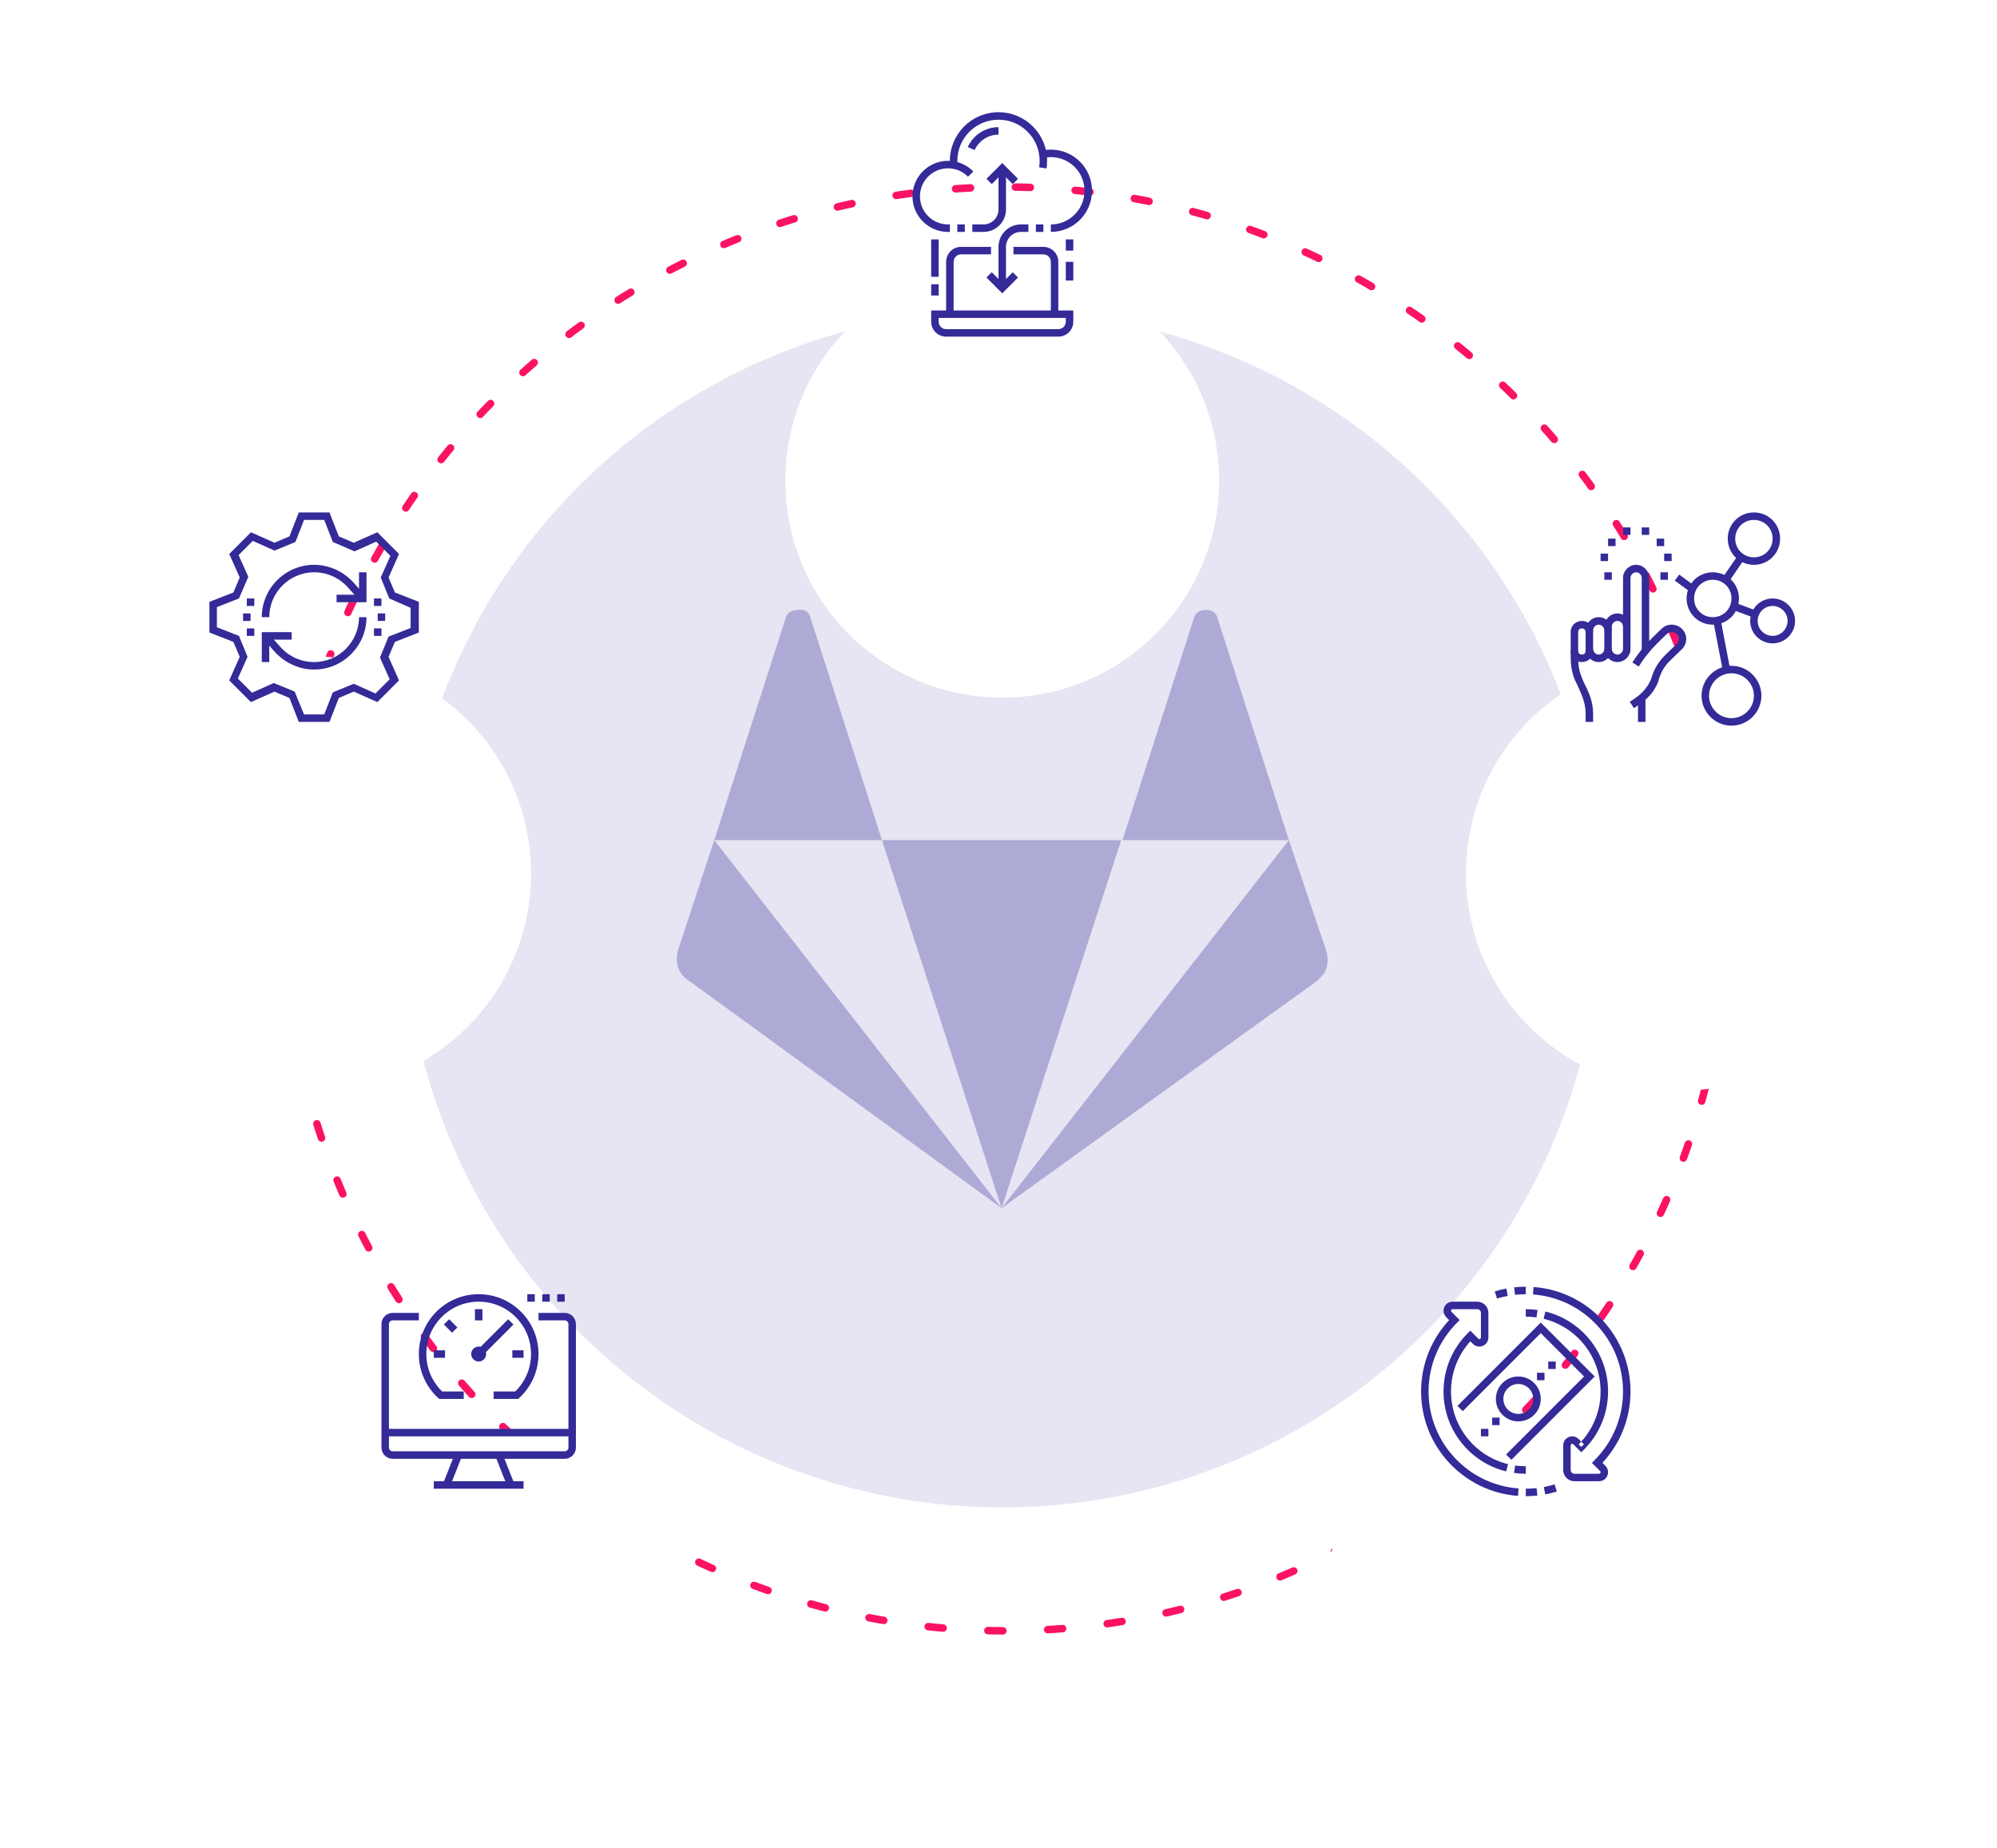
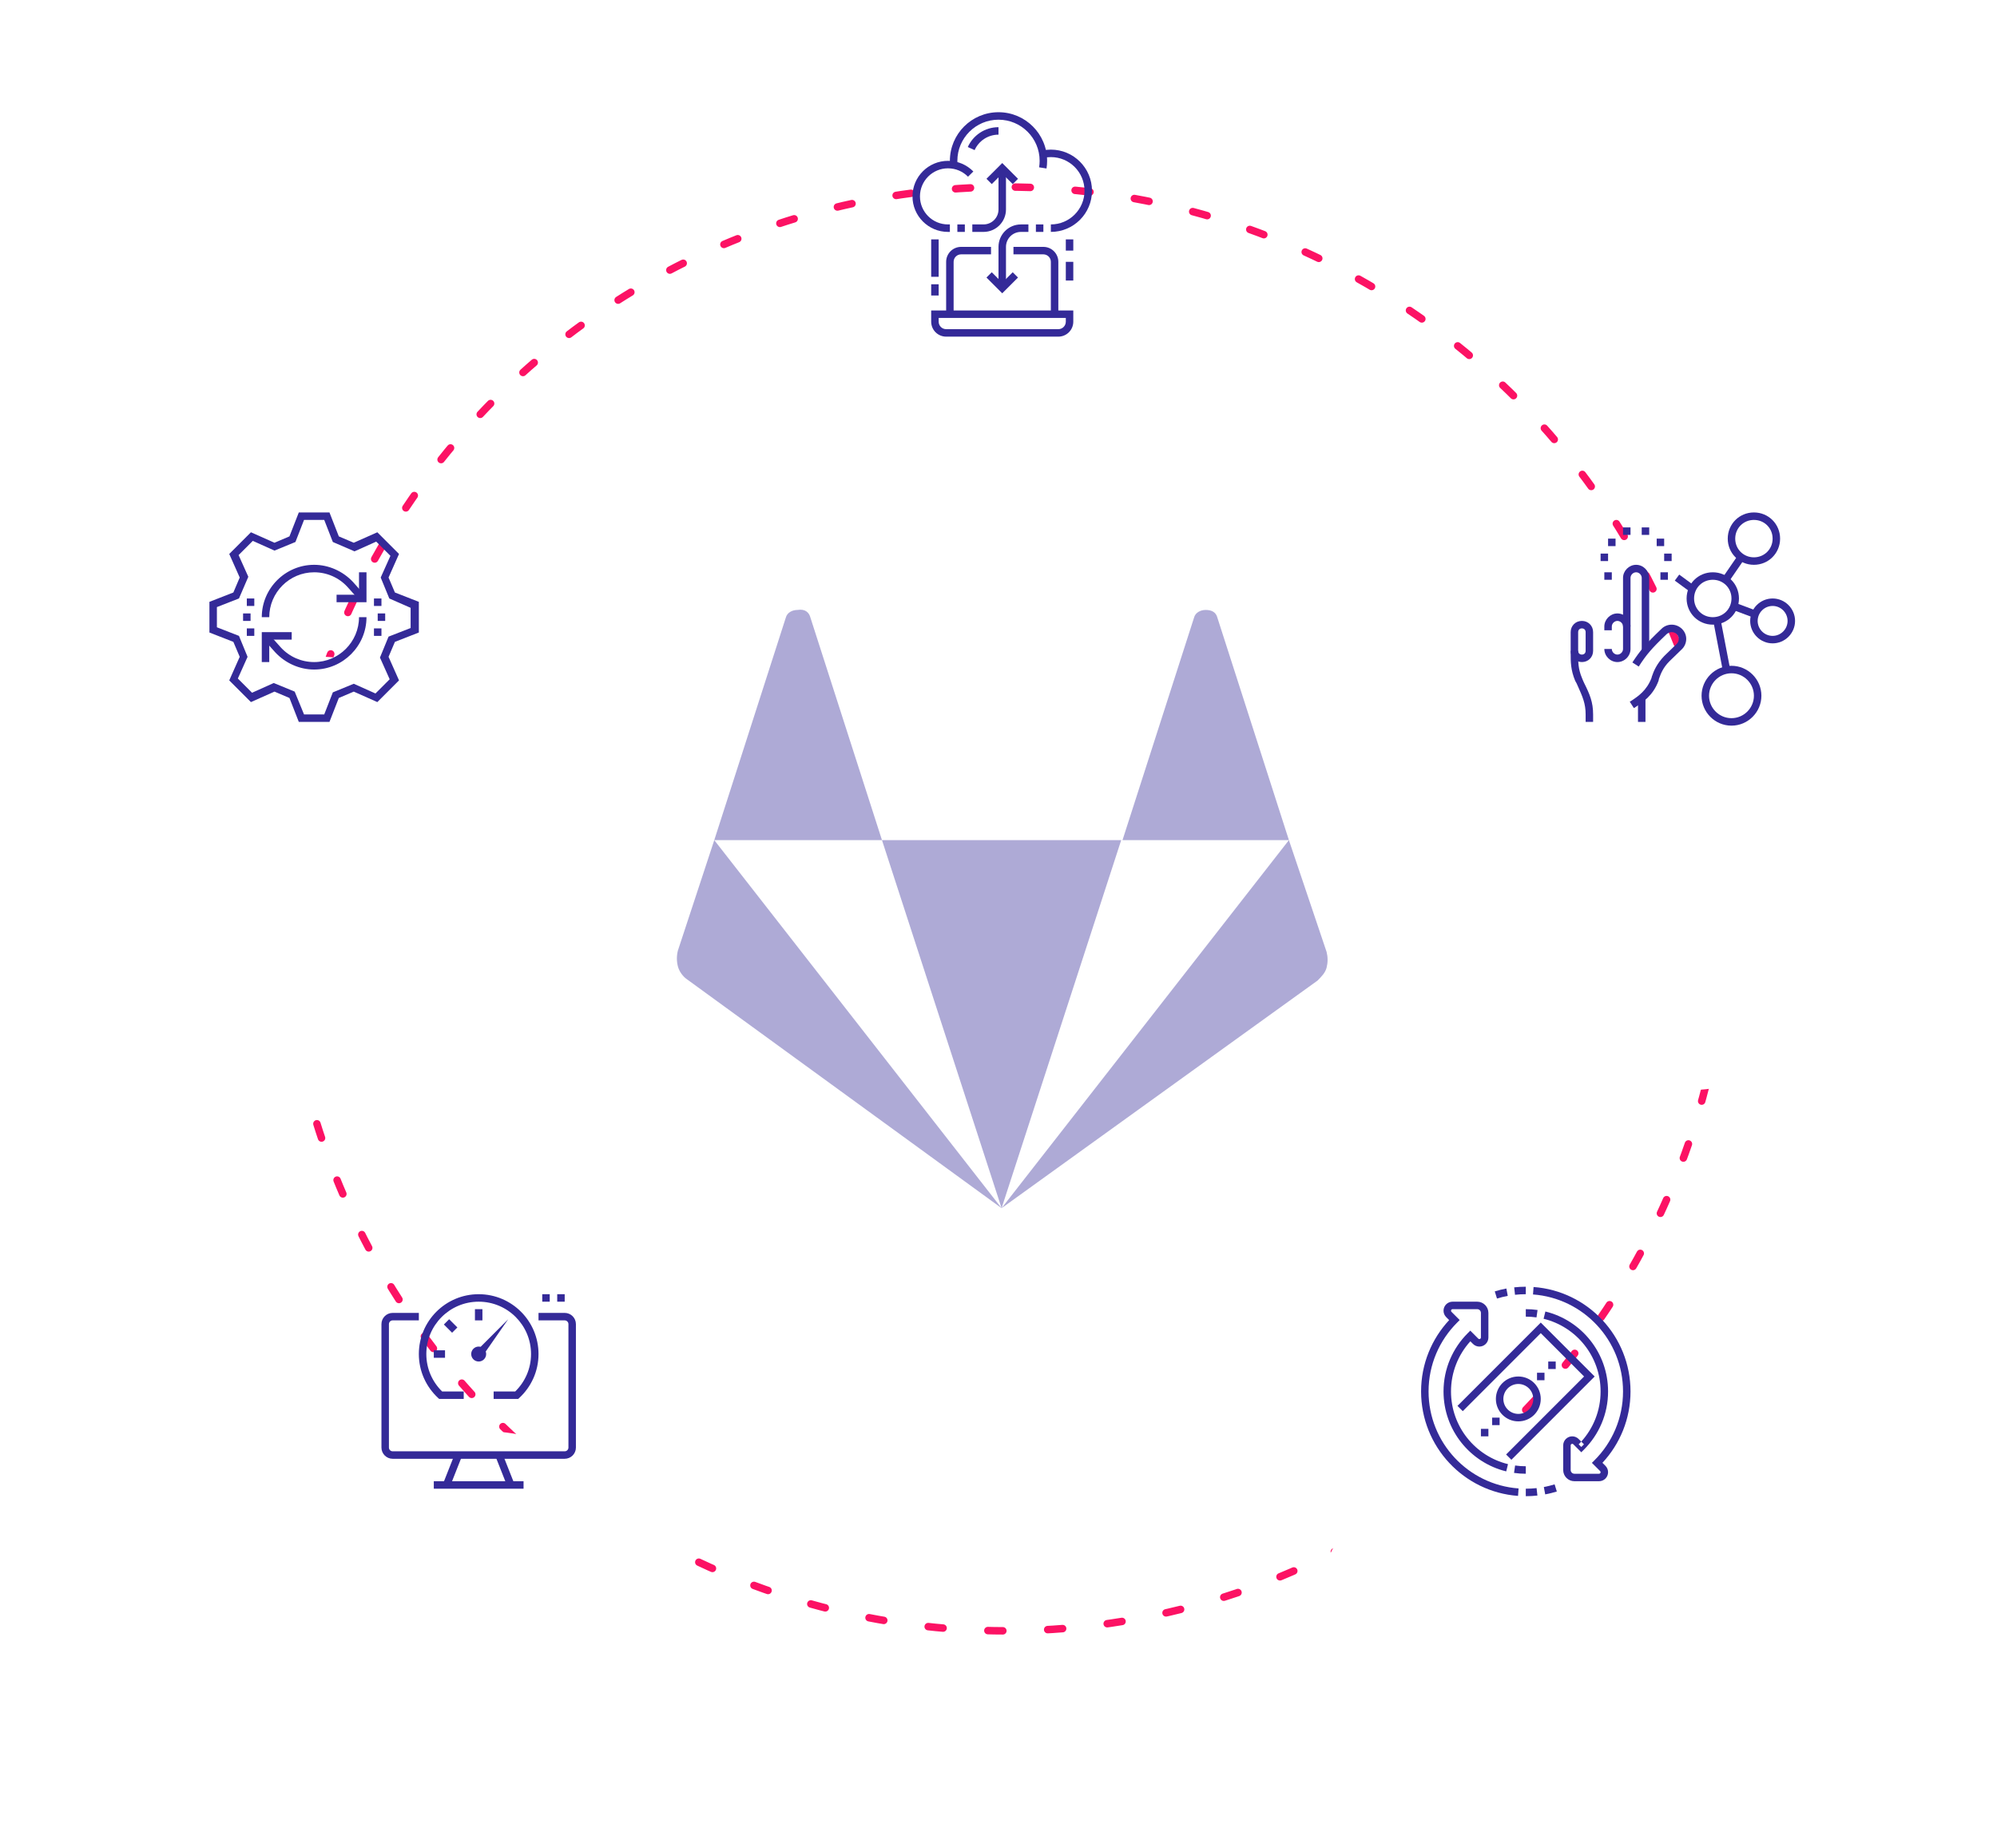
<svg xmlns="http://www.w3.org/2000/svg" width="534" height="494" viewBox="0 0 534 494" fill="none">
  <circle cx="269" cy="243" r="193" stroke="#FC1264" stroke-width="2" stroke-linecap="round" stroke-linejoin="round" stroke-dasharray="4 12" />
-   <circle cx="268" cy="243" r="160" fill="#E7E4F3" />
  <path d="M267.826 323L183.694 261.808C182.651 261.113 181.608 259.722 181.261 258.332C180.913 256.941 180.913 255.55 181.261 254.159L190.995 224.607L267.826 323ZM216.721 165.153L235.842 224.607H190.995L210.116 165.153C210.464 163.763 211.854 163.067 213.245 163.067C215.331 162.72 216.374 163.763 216.721 165.153ZM235.842 224.607H299.81L267.826 323L235.842 224.607ZM354.739 254.507C355.087 255.898 355.087 257.289 354.739 258.679C354.392 260.07 353.349 261.113 352.306 262.156L267.826 323L344.657 224.607L354.739 254.507ZM344.657 224.607H300.158L319.279 165.153C319.626 163.763 321.017 163.067 322.408 163.067C324.146 163.067 325.189 163.763 325.536 165.153L344.657 224.607Z" fill="#AEAAD6" />
  <g filter="url(#filter0_dddd_1859_17547)">
    <circle r="58" transform="matrix(1 0 0 -1 128 372)" fill="white" />
  </g>
  <path fill-rule="evenodd" clip-rule="evenodd" d="M105 353C104.447 353 104 353.447 104 354V387C104 387.553 104.447 388 105 388H151C151.553 388 152 387.553 152 387V354C152 353.447 151.553 353 151 353H144V351H151C152.657 351 154 352.343 154 354V387C154 388.657 152.657 390 151 390H105C103.343 390 102 388.657 102 387V354C102 352.343 103.343 351 105 351H112V353H105Z" fill="#342A98" />
-   <path fill-rule="evenodd" clip-rule="evenodd" d="M153 384H103V382H153V384Z" fill="#342A98" />
  <path fill-rule="evenodd" clip-rule="evenodd" d="M140 398H116V396H140V398Z" fill="#342A98" />
  <path fill-rule="evenodd" clip-rule="evenodd" d="M123.503 389.367L120.342 397.367L118.482 396.633L121.643 388.633L123.503 389.367Z" fill="#342A98" />
  <path fill-rule="evenodd" clip-rule="evenodd" d="M134.357 388.633L137.518 396.633L135.658 397.367L132.497 389.367L134.357 388.633Z" fill="#342A98" />
  <path fill-rule="evenodd" clip-rule="evenodd" d="M112 362C112 353.164 119.164 346 128 346C136.836 346 144 353.164 144 362C144 366.646 142.008 370.815 138.853 373.734L138.566 374H132V372H137.775C140.379 369.456 142 365.922 142 362C142 354.268 135.732 348 128 348C120.268 348 114 354.268 114 362C114 365.922 115.621 369.456 118.225 372H124V374H117.434L117.147 373.734C113.992 370.815 112 366.646 112 362Z" fill="#342A98" />
  <path fill-rule="evenodd" clip-rule="evenodd" d="M127 353V350H129V353H127Z" fill="#342A98" />
  <path fill-rule="evenodd" clip-rule="evenodd" d="M120.891 356.305L118.691 354.105L120.105 352.691L122.305 354.891L120.891 356.305Z" fill="#342A98" />
  <path fill-rule="evenodd" clip-rule="evenodd" d="M119 363H116V361H119V363Z" fill="#342A98" />
-   <path fill-rule="evenodd" clip-rule="evenodd" d="M128 360.586L135.89 352.696L137.304 354.11L129.414 362L128 360.586Z" fill="#342A98" />
-   <path fill-rule="evenodd" clip-rule="evenodd" d="M137 361H140V363H137V361Z" fill="#342A98" />
+   <path fill-rule="evenodd" clip-rule="evenodd" d="M128 360.586L135.89 352.696L129.414 362L128 360.586Z" fill="#342A98" />
  <path d="M151 346H149V348H151V346Z" fill="#342A98" />
  <path d="M147 346H145V348H147V346Z" fill="#342A98" />
-   <path d="M143 346H141V348H143V346Z" fill="#342A98" />
  <path fill-rule="evenodd" clip-rule="evenodd" d="M126 362C126 360.895 126.895 360 128 360C129.105 360 130 360.895 130 362C130 363.105 129.105 364 128 364C126.895 364 126 363.105 126 362Z" fill="#342A98" />
  <g filter="url(#filter1_dddd_1859_17547)">
    <circle r="58" transform="matrix(1 0 0 -1 268 60)" fill="white" />
  </g>
  <path fill-rule="evenodd" clip-rule="evenodd" d="M268 75.586L265.199 72.785L263.785 74.199L268 78.414L272.214 74.2L270.8 72.786L268 75.586Z" fill="#342A98" />
  <path fill-rule="evenodd" clip-rule="evenodd" d="M268 43.586L272.215 47.801L270.801 49.215L268 46.414L265.2 49.214L263.786 47.8L268 43.586Z" fill="#342A98" />
  <path fill-rule="evenodd" clip-rule="evenodd" d="M249 83H287V86C287 88.209 285.209 90 283 90H253C250.791 90 249 88.209 249 86V83ZM251 85V86C251 87.105 251.895 88 253 88H283C284.105 88 285 87.105 285 86V85H251Z" fill="#342A98" />
  <path fill-rule="evenodd" clip-rule="evenodd" d="M279 68H271V66H279C281.209 66 283 67.791 283 70V84H281V70C281 68.895 280.105 68 279 68Z" fill="#342A98" />
  <path fill-rule="evenodd" clip-rule="evenodd" d="M257 68C255.895 68 255 68.895 255 70V84H253V70C253 67.791 254.791 66 257 66H265V68H257Z" fill="#342A98" />
  <path fill-rule="evenodd" clip-rule="evenodd" d="M273 62C270.791 62 269 63.791 269 66V77H267V66C267 62.687 269.687 60 273 60H275V62H273Z" fill="#342A98" />
  <path fill-rule="evenodd" clip-rule="evenodd" d="M279 62H277V60H279V62Z" fill="#342A98" />
  <path fill-rule="evenodd" clip-rule="evenodd" d="M267 32C260.925 32 256 36.925 256 43C256 43.354 256.017 43.703 256.049 44.047L254.059 44.237C254.019 43.829 254 43.416 254 43C254 35.821 259.821 30 267 30C274.179 30 280 35.821 280 43C280 43.696 279.945 44.379 279.84 45.045L277.864 44.733C277.953 44.169 278 43.59 278 43C278 36.925 273.075 32 267 32Z" fill="#342A98" />
  <path fill-rule="evenodd" clip-rule="evenodd" d="M281 42C280.344 42 279.704 42.07 279.089 42.203L278.667 40.249C279.419 40.086 280.2 40 281 40C287.075 40 292 44.925 292 51C292 57.075 287.075 62 281 62V60C285.971 60 290 55.971 290 51C290 46.029 285.971 42 281 42Z" fill="#342A98" />
  <path fill-rule="evenodd" clip-rule="evenodd" d="M256 60H258V62H256V60Z" fill="#342A98" />
  <path fill-rule="evenodd" clip-rule="evenodd" d="M253.5 45C249.358 45 246 48.358 246 52.5C246 56.642 249.358 60 253.5 60H254V62H253.5C248.254 62 244 57.746 244 52.5C244 47.254 248.254 43 253.5 43C256.153 43 258.553 44.089 260.276 45.841L258.85 47.243C257.487 45.857 255.595 45 253.5 45Z" fill="#342A98" />
  <path fill-rule="evenodd" clip-rule="evenodd" d="M267 36C264.159 36 261.71 37.693 260.614 40.129L258.79 39.309C260.198 36.181 263.343 34 267 34V36Z" fill="#342A98" />
  <path fill-rule="evenodd" clip-rule="evenodd" d="M285 75V70H287V75H285Z" fill="#342A98" />
  <path fill-rule="evenodd" clip-rule="evenodd" d="M287 64V67H285V64H287Z" fill="#342A98" />
  <path fill-rule="evenodd" clip-rule="evenodd" d="M251 76V79H249V76H251Z" fill="#342A98" />
  <path fill-rule="evenodd" clip-rule="evenodd" d="M251 64V74H249V64H251Z" fill="#342A98" />
  <path fill-rule="evenodd" clip-rule="evenodd" d="M267 56V45H269V56C269 59.313 266.313 62 263 62H260V60H263C265.209 60 267 58.209 267 56Z" fill="#342A98" />
  <g filter="url(#filter2_dddd_1859_17547)">
    <circle r="58" transform="matrix(1 0 0 -1 408 372)" fill="white" />
  </g>
  <path fill-rule="evenodd" clip-rule="evenodd" d="M416.296 398.75C415.284 399.064 414.249 399.321 413.192 399.519L412.824 397.553C413.805 397.369 414.766 397.13 415.704 396.84L416.296 398.75Z" fill="#342A98" />
  <path fill-rule="evenodd" clip-rule="evenodd" d="M411.103 399.83C410.084 399.942 409.049 400 408 400V398C408.975 398 409.938 397.946 410.885 397.842L411.103 399.83Z" fill="#342A98" />
  <path fill-rule="evenodd" clip-rule="evenodd" d="M386.001 350.416C386 349.081 387.082 348 388.415 348H395C396.657 348 398 349.343 398 351V357.588C398 358.919 396.922 360 395.59 360.002L395.589 360.002C394.948 360.002 394.334 359.748 393.881 359.295L393.173 358.588C389.959 362.136 388 366.837 388 372C388 381.404 394.492 389.295 403.24 391.431L402.766 393.373C393.142 391.025 386 382.348 386 372C386 365.924 388.469 360.428 392.449 356.449L393.156 355.742L395.295 357.881C395.372 357.958 395.477 358.002 395.588 358.002C395.815 358.001 396 357.817 396 357.588V351C396 350.447 395.553 350 395 350H388.415C388.186 350 388.001 350.186 388.001 350.414L388.001 350.415C388.001 350.525 388.045 350.631 388.122 350.708L390.324 352.91L389.617 353.617C384.911 358.323 382 364.82 382 372C382 385.71 392.613 396.943 406.071 397.93L405.925 399.924C391.429 398.861 380 386.766 380 372C380 364.628 382.852 357.922 387.508 352.923L386.708 352.122C386.255 351.67 386.001 351.055 386.001 350.416Z" fill="#342A98" />
  <path fill-rule="evenodd" clip-rule="evenodd" d="M405.14 391.797C406.073 391.93 407.029 392 408 392V394C406.933 394 405.883 393.924 404.857 393.777L405.14 391.797Z" fill="#342A98" />
  <path fill-rule="evenodd" clip-rule="evenodd" d="M399.704 345.25C400.716 344.936 401.751 344.679 402.808 344.481L403.176 346.447C402.195 346.631 401.234 346.87 400.296 347.16L399.704 345.25Z" fill="#342A98" />
  <path fill-rule="evenodd" clip-rule="evenodd" d="M404.897 344.17C405.916 344.058 406.951 344 408 344V346C407.025 346 406.062 346.054 405.115 346.158L404.897 344.17Z" fill="#342A98" />
  <path fill-rule="evenodd" clip-rule="evenodd" d="M410.075 344.076C424.571 345.139 436 357.234 436 372C436 379.372 433.148 386.078 428.492 391.077L429.296 391.881C429.747 392.334 430.001 392.948 430.001 393.588C430.001 394.921 428.919 396 427.588 396H421C419.343 396 418 394.657 418 393V386.415C418 385.082 419.082 383.999 420.416 384.001L420.415 385.001V384.001C420.416 384.001 420.416 384.001 420.416 384.001C421.056 384.001 421.67 384.255 422.122 384.708L422.827 385.412C422.603 385.66 422.373 385.901 422.137 386.137L422.844 386.844L423.551 386.137L422.827 385.412C426.041 381.864 428 377.163 428 372C428 362.596 421.509 354.705 412.76 352.569L413.234 350.627C422.858 352.975 430 361.652 430 372C430 378.076 427.531 383.572 423.551 387.551L422.844 388.258L420.708 386.122C420.631 386.045 420.525 386.001 420.415 386.001H420.414C420.186 386.001 420 386.186 420 386.415V393C420 393.553 420.447 394 421 394H427.588C427.817 394 428.001 393.815 428.001 393.588C428.001 393.479 427.958 393.373 427.88 393.294C427.879 393.293 427.879 393.293 427.879 393.293L425.676 391.09L426.383 390.383C431.089 385.677 434 379.18 434 372C434 358.29 423.387 347.057 409.929 346.07L410.075 344.076Z" fill="#342A98" />
  <path fill-rule="evenodd" clip-rule="evenodd" d="M410.861 352.203C409.927 352.07 408.971 352 408 352V350C409.067 350 410.117 350.076 411.143 350.223L410.861 352.203Z" fill="#342A98" />
  <path fill-rule="evenodd" clip-rule="evenodd" d="M412 353.586L426.414 368L404.145 390.27L402.731 388.856L423.586 368L412 356.414L391.145 377.27L389.731 375.856L412 353.586Z" fill="#342A98" />
  <path fill-rule="evenodd" clip-rule="evenodd" d="M406 370C403.791 370 402 371.791 402 374C402 376.209 403.791 378 406 378C408.209 378 410 376.209 410 374C410 371.791 408.209 370 406 370ZM400 374C400 370.686 402.686 368 406 368C409.314 368 412 370.686 412 374C412 377.314 409.314 380 406 380C402.686 380 400 377.314 400 374Z" fill="#342A98" />
  <path d="M398 382H396V384H398V382Z" fill="#342A98" />
  <path d="M401 379H399V381H401V379Z" fill="#342A98" />
  <path d="M413 367H411V369H413V367Z" fill="#342A98" />
  <path d="M416 364H414V366H416V364Z" fill="#342A98" />
  <g filter="url(#filter3_dddd_1859_17547)">
    <circle r="58" transform="matrix(1 0 0 -1 450 165)" fill="white" />
  </g>
  <path d="M423 177C421.3 177 420 175.7 420 174V169C420 167.3 421.3 166 423 166C424.7 166 426 167.3 426 169V174C426 175.7 424.7 177 423 177ZM423 168C422.4 168 422 168.4 422 169V174C422 174.6 422.4 175 423 175C423.6 175 424 174.6 424 174V169C424 168.4 423.6 168 423 168Z" fill="#342A98" />
  <path d="M441 174.2H439V154.5C439 153.7 438.3 153 437.5 153C436.7 153 436 153.7 436 154.5V167.5H434V154.5C434 152.6 435.6 151 437.5 151C439.4 151 441 152.6 441 154.5V174.2Z" fill="#342A98" />
  <path d="M436.9 189.3L435.8 187.6L436.3 187.3C438.1 186.1 440.3 184.6 441.6 181.3L441.7 180.9C442.2 179.4 443 177.5 445 175.4L448.4 172.1C448.7 171.8 448.9 171.3 448.9 170.8C448.9 169.8 448.1 169 447 169C446.5 169 446.1 169.2 445.7 169.5C441.5 173.5 440.2 175.1 438.2 178.2L436.5 177.1C438.6 173.9 440 172.2 444.3 168.1C445 167.4 446 167 447 167C449.1 167 450.9 168.7 450.9 170.8C450.9 171.8 450.5 172.8 449.8 173.5L446.4 176.8C444.7 178.5 444.1 180.1 443.6 181.5L443.5 182C442 186 439.3 187.7 437.4 189L436.9 189.3Z" fill="#342A98" />
  <path d="M426 193H424V191C424 188.1 423.2 186.3 421.9 183.4C421.7 182.9 421.5 182.5 421.2 182C420 179.1 420 177 420 174.7V174H422V174.8C422 177 422 178.8 423 181.2C423.2 181.7 423.4 182.2 423.6 182.6C425.1 185.6 426 187.7 426 191V193Z" fill="#342A98" />
  <path d="M440 186.7H438V193H440V186.7Z" fill="#342A98" />
  <path d="M436 141H434V143H436V141Z" fill="#342A98" />
  <path d="M432 144H430V146H432V144Z" fill="#342A98" />
  <path d="M430 148H428V150H430V148Z" fill="#342A98" />
  <path d="M431 153H429V155H431V153Z" fill="#342A98" />
  <path d="M441 141H439V143H441V141Z" fill="#342A98" />
  <path d="M445 144H443V146H445V144Z" fill="#342A98" />
  <path d="M447 148H445V150H447V148Z" fill="#342A98" />
  <path d="M446 153H444V155H446V153Z" fill="#342A98" />
  <path d="M458 167C454.1 167 451 163.9 451 160C451 156.1 454.1 153 458 153C461.9 153 465 156.1 465 160C465 163.9 461.9 167 458 167ZM458 155C455.2 155 453 157.2 453 160C453 162.8 455.2 165 458 165C460.8 165 463 162.8 463 160C463 157.2 460.8 155 458 155Z" fill="#342A98" />
  <path d="M474 172C470.7 172 468 169.3 468 166C468 162.7 470.7 160 474 160C477.3 160 480 162.7 480 166C480 169.3 477.3 172 474 172ZM474 162C471.8 162 470 163.8 470 166C470 168.2 471.8 170 474 170C476.2 170 478 168.2 478 166C478 163.8 476.2 162 474 162Z" fill="#342A98" />
  <path d="M463 194C458.6 194 455 190.4 455 186C455 181.6 458.6 178 463 178C467.4 178 471 181.6 471 186C471 190.4 467.4 194 463 194ZM463 180C459.7 180 457 182.7 457 186C457 189.3 459.7 192 463 192C466.3 192 469 189.3 469 186C469 182.7 466.3 180 463 180Z" fill="#342A98" />
  <path d="M469 151C465.1 151 462 147.9 462 144C462 140.1 465.1 137 469 137C472.9 137 476 140.1 476 144C476 147.9 472.9 151 469 151ZM469 139C466.2 139 464 141.2 464 144C464 146.8 466.2 149 469 149C471.8 149 474 146.8 474 144C474 141.2 471.8 139 469 139Z" fill="#342A98" />
  <path d="M460.114 165.734L458.15 166.112L460.698 179.369L462.662 178.991L460.114 165.734Z" fill="#342A98" />
  <path d="M463.952 161.13L463.25 163.003L468.963 165.144L469.665 163.271L463.952 161.13Z" fill="#342A98" />
  <path d="M464.774 148.383L460.583 154.482L462.231 155.615L466.422 149.516L464.774 148.383Z" fill="#342A98" />
  <path d="M449.025 153.614L447.842 155.227L452.035 158.303L453.218 156.69L449.025 153.614Z" fill="#342A98" />
-   <path d="M427.5 177C425.6 177 424 175.4 424 173.5H426C426 174.3 426.7 175 427.5 175C428.3 175 429 174.3 429 173.5V168.5C429 167.7 428.3 167 427.5 167C426.7 167 426 167.7 426 168.5V169H424V168.5C424 166.6 425.6 165 427.5 165C429.4 165 431 166.6 431 168.5V173.5C431 175.4 429.4 177 427.5 177Z" fill="#342A98" />
  <path d="M432.5 177C430.6 177 429 175.4 429 173.5H431C431 174.3 431.7 175 432.5 175C433.3 175 434 174.3 434 173.5V167.5C434 166.7 433.3 166 432.5 166C431.7 166 431 166.7 431 167.5V168.5H429V167.5C429 165.6 430.6 164 432.5 164C434.4 164 436 165.6 436 167.5V173.5C436 175.4 434.4 177 432.5 177Z" fill="#342A98" />
  <g filter="url(#filter4_dddd_1859_17547)">
    <circle r="58" transform="matrix(1 0 0 -1 84 165)" fill="white" />
  </g>
  <path d="M98 161H90V159H96V153H98V161Z" fill="#342A98" />
  <path d="M72 165H70C70 157.3 76.3 151 84 151C87.9 151 91.7 152.7 94.4 155.6L97.8 159.4L96.3 160.7L92.9 156.9C90.6 154.4 87.4 153 84 153C77.4 153 72 158.4 72 165Z" fill="#342A98" />
  <path d="M72 177H70V169H78V171H72V177Z" fill="#342A98" />
  <path d="M84 179C80.1 179 76.3 177.3 73.6 174.4L70.2 170.6L71.7 169.3L75.1 173.1C77.4 175.6 80.6 177 84 177C90.6 177 96 171.6 96 165H98C98 172.7 91.7 179 84 179Z" fill="#342A98" />
  <path d="M103 164H101V166H103V164Z" fill="#342A98" />
  <path d="M102 168H100V170H102V168Z" fill="#342A98" />
  <path d="M102 160H100V162H102V160Z" fill="#342A98" />
  <path d="M67 164H65V166H67V164Z" fill="#342A98" />
  <path d="M68 168H66V170H68V168Z" fill="#342A98" />
  <path d="M68 160H66V162H68V160Z" fill="#342A98" />
  <path d="M88.1 193H79.9L77.4 186.6L73.4 184.9L67.1 187.7L61.3 181.9L64.1 175.6L62.4 171.6L56 169.1V160.9L62.4 158.4L64.1 154.4L61.3 148.1L67.1 142.3L73.4 145.1L77.4 143.4L79.9 137H88.1L90.6 143.4L94.6 145.1L100.9 142.3L106.7 148.1L103.9 154.4L105.6 158.4L112 160.9V169.1L105.6 171.6L103.9 175.6L106.7 181.9L100.9 187.7L94.6 184.9L90.6 186.6L88.1 193ZM81.3 191H86.7L89 185.1L94.6 182.8L100.4 185.4L104.2 181.6L101.6 175.8L103.9 170.2L109.8 167.9V162.5L104.1 160L101.8 154.4L104.4 148.6L100.6 144.8L94.8 147.4L89 144.9L86.7 139H81.3L79 144.9L73.4 147.2L67.6 144.6L63.8 148.4L66.4 154.2L63.9 160L58 162.3V167.7L63.9 170L66.2 175.6L63.6 181.4L67.4 185.2L73.2 182.6L78.8 184.9L81.3 191Z" fill="#342A98" />
  <defs>
    <filter id="filter0_dddd_1859_17547" x="44.519" y="312.704" width="166.963" height="181.296" filterUnits="userSpaceOnUse" color-interpolation-filters="sRGB">
      <feFlood flood-opacity="0" result="BackgroundImageFix" />
      <feColorMatrix in="SourceAlpha" type="matrix" values="0 0 0 0 0 0 0 0 0 0 0 0 0 0 0 0 0 0 127 0" result="hardAlpha" />
      <feOffset dy="1.852" />
      <feGaussianBlur stdDeviation="1.574" />
      <feColorMatrix type="matrix" values="0 0 0 0 0.204 0 0 0 0 0.165 0 0 0 0 0.596 0 0 0 0.017 0" />
      <feBlend mode="normal" in2="BackgroundImageFix" result="effect1_dropShadow_1859_17547" />
      <feColorMatrix in="SourceAlpha" type="matrix" values="0 0 0 0 0 0 0 0 0 0 0 0 0 0 0 0 0 0 127 0" result="hardAlpha" />
      <feOffset dy="8.148" />
      <feGaussianBlur stdDeviation="3.259" />
      <feColorMatrix type="matrix" values="0 0 0 0 0.204 0 0 0 0 0.165 0 0 0 0 0.596 0 0 0 0.027 0" />
      <feBlend mode="normal" in2="effect1_dropShadow_1859_17547" result="effect2_dropShadow_1859_17547" />
      <feColorMatrix in="SourceAlpha" type="matrix" values="0 0 0 0 0 0 0 0 0 0 0 0 0 0 0 0 0 0 127 0" result="hardAlpha" />
      <feOffset dy="20" />
      <feGaussianBlur stdDeviation="6.5" />
      <feColorMatrix type="matrix" values="0 0 0 0 0.204 0 0 0 0 0.165 0 0 0 0 0.596 0 0 0 0.035 0" />
      <feBlend mode="normal" in2="effect2_dropShadow_1859_17547" result="effect3_dropShadow_1859_17547" />
      <feColorMatrix in="SourceAlpha" type="matrix" values="0 0 0 0 0 0 0 0 0 0 0 0 0 0 0 0 0 0 127 0" result="hardAlpha" />
      <feOffset dy="38.519" />
      <feGaussianBlur stdDeviation="12.741" />
      <feColorMatrix type="matrix" values="0 0 0 0 0.204 0 0 0 0 0.165 0 0 0 0 0.596 0 0 0 0.043 0" />
      <feBlend mode="normal" in2="effect3_dropShadow_1859_17547" result="effect4_dropShadow_1859_17547" />
      <feBlend mode="normal" in="SourceGraphic" in2="effect4_dropShadow_1859_17547" result="shape" />
    </filter>
    <filter id="filter1_dddd_1859_17547" x="184.519" y="0.704" width="166.963" height="181.296" filterUnits="userSpaceOnUse" color-interpolation-filters="sRGB">
      <feFlood flood-opacity="0" result="BackgroundImageFix" />
      <feColorMatrix in="SourceAlpha" type="matrix" values="0 0 0 0 0 0 0 0 0 0 0 0 0 0 0 0 0 0 127 0" result="hardAlpha" />
      <feOffset dy="1.852" />
      <feGaussianBlur stdDeviation="1.574" />
      <feColorMatrix type="matrix" values="0 0 0 0 0.204 0 0 0 0 0.165 0 0 0 0 0.596 0 0 0 0.017 0" />
      <feBlend mode="normal" in2="BackgroundImageFix" result="effect1_dropShadow_1859_17547" />
      <feColorMatrix in="SourceAlpha" type="matrix" values="0 0 0 0 0 0 0 0 0 0 0 0 0 0 0 0 0 0 127 0" result="hardAlpha" />
      <feOffset dy="8.148" />
      <feGaussianBlur stdDeviation="3.259" />
      <feColorMatrix type="matrix" values="0 0 0 0 0.204 0 0 0 0 0.165 0 0 0 0 0.596 0 0 0 0.027 0" />
      <feBlend mode="normal" in2="effect1_dropShadow_1859_17547" result="effect2_dropShadow_1859_17547" />
      <feColorMatrix in="SourceAlpha" type="matrix" values="0 0 0 0 0 0 0 0 0 0 0 0 0 0 0 0 0 0 127 0" result="hardAlpha" />
      <feOffset dy="20" />
      <feGaussianBlur stdDeviation="6.5" />
      <feColorMatrix type="matrix" values="0 0 0 0 0.204 0 0 0 0 0.165 0 0 0 0 0.596 0 0 0 0.035 0" />
      <feBlend mode="normal" in2="effect2_dropShadow_1859_17547" result="effect3_dropShadow_1859_17547" />
      <feColorMatrix in="SourceAlpha" type="matrix" values="0 0 0 0 0 0 0 0 0 0 0 0 0 0 0 0 0 0 127 0" result="hardAlpha" />
      <feOffset dy="38.519" />
      <feGaussianBlur stdDeviation="12.741" />
      <feColorMatrix type="matrix" values="0 0 0 0 0.204 0 0 0 0 0.165 0 0 0 0 0.596 0 0 0 0.043 0" />
      <feBlend mode="normal" in2="effect3_dropShadow_1859_17547" result="effect4_dropShadow_1859_17547" />
      <feBlend mode="normal" in="SourceGraphic" in2="effect4_dropShadow_1859_17547" result="shape" />
    </filter>
    <filter id="filter2_dddd_1859_17547" x="324.519" y="312.704" width="166.963" height="181.296" filterUnits="userSpaceOnUse" color-interpolation-filters="sRGB">
      <feFlood flood-opacity="0" result="BackgroundImageFix" />
      <feColorMatrix in="SourceAlpha" type="matrix" values="0 0 0 0 0 0 0 0 0 0 0 0 0 0 0 0 0 0 127 0" result="hardAlpha" />
      <feOffset dy="1.852" />
      <feGaussianBlur stdDeviation="1.574" />
      <feColorMatrix type="matrix" values="0 0 0 0 0.204 0 0 0 0 0.165 0 0 0 0 0.596 0 0 0 0.017 0" />
      <feBlend mode="normal" in2="BackgroundImageFix" result="effect1_dropShadow_1859_17547" />
      <feColorMatrix in="SourceAlpha" type="matrix" values="0 0 0 0 0 0 0 0 0 0 0 0 0 0 0 0 0 0 127 0" result="hardAlpha" />
      <feOffset dy="8.148" />
      <feGaussianBlur stdDeviation="3.259" />
      <feColorMatrix type="matrix" values="0 0 0 0 0.204 0 0 0 0 0.165 0 0 0 0 0.596 0 0 0 0.027 0" />
      <feBlend mode="normal" in2="effect1_dropShadow_1859_17547" result="effect2_dropShadow_1859_17547" />
      <feColorMatrix in="SourceAlpha" type="matrix" values="0 0 0 0 0 0 0 0 0 0 0 0 0 0 0 0 0 0 127 0" result="hardAlpha" />
      <feOffset dy="20" />
      <feGaussianBlur stdDeviation="6.5" />
      <feColorMatrix type="matrix" values="0 0 0 0 0.204 0 0 0 0 0.165 0 0 0 0 0.596 0 0 0 0.035 0" />
      <feBlend mode="normal" in2="effect2_dropShadow_1859_17547" result="effect3_dropShadow_1859_17547" />
      <feColorMatrix in="SourceAlpha" type="matrix" values="0 0 0 0 0 0 0 0 0 0 0 0 0 0 0 0 0 0 127 0" result="hardAlpha" />
      <feOffset dy="38.519" />
      <feGaussianBlur stdDeviation="12.741" />
      <feColorMatrix type="matrix" values="0 0 0 0 0.204 0 0 0 0 0.165 0 0 0 0 0.596 0 0 0 0.043 0" />
      <feBlend mode="normal" in2="effect3_dropShadow_1859_17547" result="effect4_dropShadow_1859_17547" />
      <feBlend mode="normal" in="SourceGraphic" in2="effect4_dropShadow_1859_17547" result="shape" />
    </filter>
    <filter id="filter3_dddd_1859_17547" x="366.519" y="105.704" width="166.963" height="181.296" filterUnits="userSpaceOnUse" color-interpolation-filters="sRGB">
      <feFlood flood-opacity="0" result="BackgroundImageFix" />
      <feColorMatrix in="SourceAlpha" type="matrix" values="0 0 0 0 0 0 0 0 0 0 0 0 0 0 0 0 0 0 127 0" result="hardAlpha" />
      <feOffset dy="1.852" />
      <feGaussianBlur stdDeviation="1.574" />
      <feColorMatrix type="matrix" values="0 0 0 0 0.204 0 0 0 0 0.165 0 0 0 0 0.596 0 0 0 0.017 0" />
      <feBlend mode="normal" in2="BackgroundImageFix" result="effect1_dropShadow_1859_17547" />
      <feColorMatrix in="SourceAlpha" type="matrix" values="0 0 0 0 0 0 0 0 0 0 0 0 0 0 0 0 0 0 127 0" result="hardAlpha" />
      <feOffset dy="8.148" />
      <feGaussianBlur stdDeviation="3.259" />
      <feColorMatrix type="matrix" values="0 0 0 0 0.204 0 0 0 0 0.165 0 0 0 0 0.596 0 0 0 0.027 0" />
      <feBlend mode="normal" in2="effect1_dropShadow_1859_17547" result="effect2_dropShadow_1859_17547" />
      <feColorMatrix in="SourceAlpha" type="matrix" values="0 0 0 0 0 0 0 0 0 0 0 0 0 0 0 0 0 0 127 0" result="hardAlpha" />
      <feOffset dy="20" />
      <feGaussianBlur stdDeviation="6.5" />
      <feColorMatrix type="matrix" values="0 0 0 0 0.204 0 0 0 0 0.165 0 0 0 0 0.596 0 0 0 0.035 0" />
      <feBlend mode="normal" in2="effect2_dropShadow_1859_17547" result="effect3_dropShadow_1859_17547" />
      <feColorMatrix in="SourceAlpha" type="matrix" values="0 0 0 0 0 0 0 0 0 0 0 0 0 0 0 0 0 0 127 0" result="hardAlpha" />
      <feOffset dy="38.519" />
      <feGaussianBlur stdDeviation="12.741" />
      <feColorMatrix type="matrix" values="0 0 0 0 0.204 0 0 0 0 0.165 0 0 0 0 0.596 0 0 0 0.043 0" />
      <feBlend mode="normal" in2="effect3_dropShadow_1859_17547" result="effect4_dropShadow_1859_17547" />
      <feBlend mode="normal" in="SourceGraphic" in2="effect4_dropShadow_1859_17547" result="shape" />
    </filter>
    <filter id="filter4_dddd_1859_17547" x="0.519" y="105.704" width="166.963" height="181.296" filterUnits="userSpaceOnUse" color-interpolation-filters="sRGB">
      <feFlood flood-opacity="0" result="BackgroundImageFix" />
      <feColorMatrix in="SourceAlpha" type="matrix" values="0 0 0 0 0 0 0 0 0 0 0 0 0 0 0 0 0 0 127 0" result="hardAlpha" />
      <feOffset dy="1.852" />
      <feGaussianBlur stdDeviation="1.574" />
      <feColorMatrix type="matrix" values="0 0 0 0 0.204 0 0 0 0 0.165 0 0 0 0 0.596 0 0 0 0.017 0" />
      <feBlend mode="normal" in2="BackgroundImageFix" result="effect1_dropShadow_1859_17547" />
      <feColorMatrix in="SourceAlpha" type="matrix" values="0 0 0 0 0 0 0 0 0 0 0 0 0 0 0 0 0 0 127 0" result="hardAlpha" />
      <feOffset dy="8.148" />
      <feGaussianBlur stdDeviation="3.259" />
      <feColorMatrix type="matrix" values="0 0 0 0 0.204 0 0 0 0 0.165 0 0 0 0 0.596 0 0 0 0.027 0" />
      <feBlend mode="normal" in2="effect1_dropShadow_1859_17547" result="effect2_dropShadow_1859_17547" />
      <feColorMatrix in="SourceAlpha" type="matrix" values="0 0 0 0 0 0 0 0 0 0 0 0 0 0 0 0 0 0 127 0" result="hardAlpha" />
      <feOffset dy="20" />
      <feGaussianBlur stdDeviation="6.5" />
      <feColorMatrix type="matrix" values="0 0 0 0 0.204 0 0 0 0 0.165 0 0 0 0 0.596 0 0 0 0.035 0" />
      <feBlend mode="normal" in2="effect2_dropShadow_1859_17547" result="effect3_dropShadow_1859_17547" />
      <feColorMatrix in="SourceAlpha" type="matrix" values="0 0 0 0 0 0 0 0 0 0 0 0 0 0 0 0 0 0 127 0" result="hardAlpha" />
      <feOffset dy="38.519" />
      <feGaussianBlur stdDeviation="12.741" />
      <feColorMatrix type="matrix" values="0 0 0 0 0.204 0 0 0 0 0.165 0 0 0 0 0.596 0 0 0 0.043 0" />
      <feBlend mode="normal" in2="effect3_dropShadow_1859_17547" result="effect4_dropShadow_1859_17547" />
      <feBlend mode="normal" in="SourceGraphic" in2="effect4_dropShadow_1859_17547" result="shape" />
    </filter>
  </defs>
</svg>